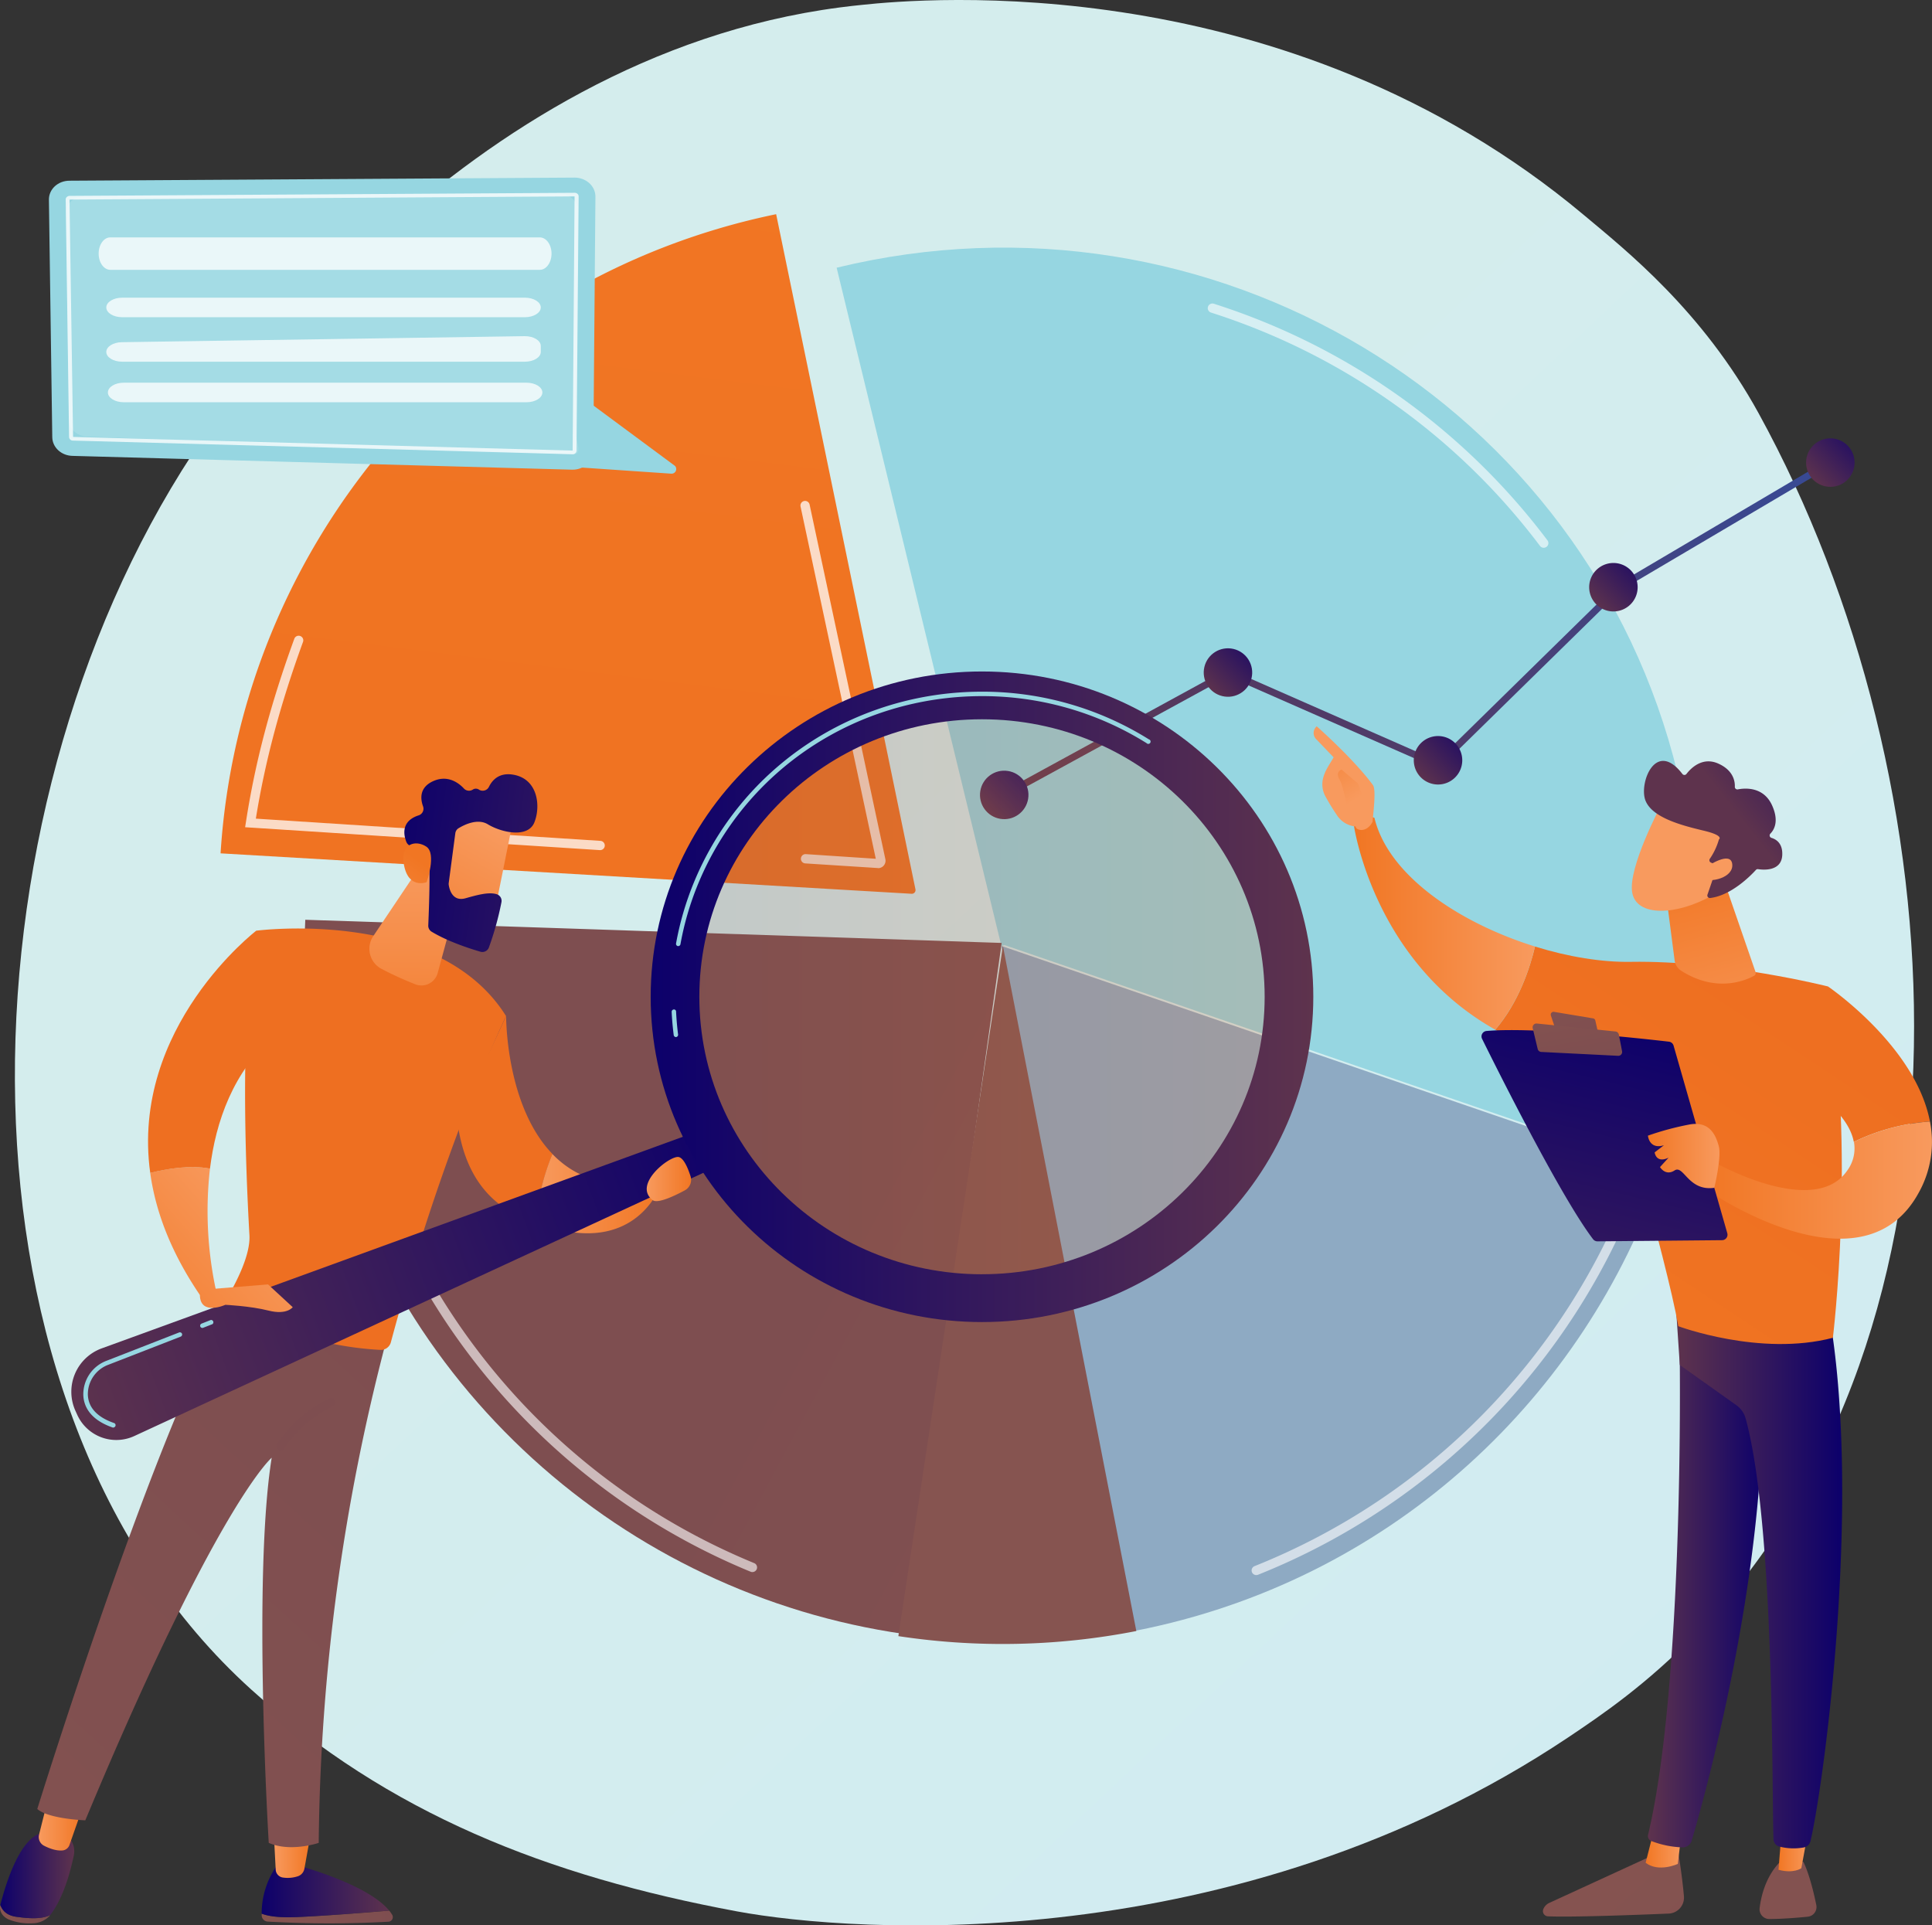
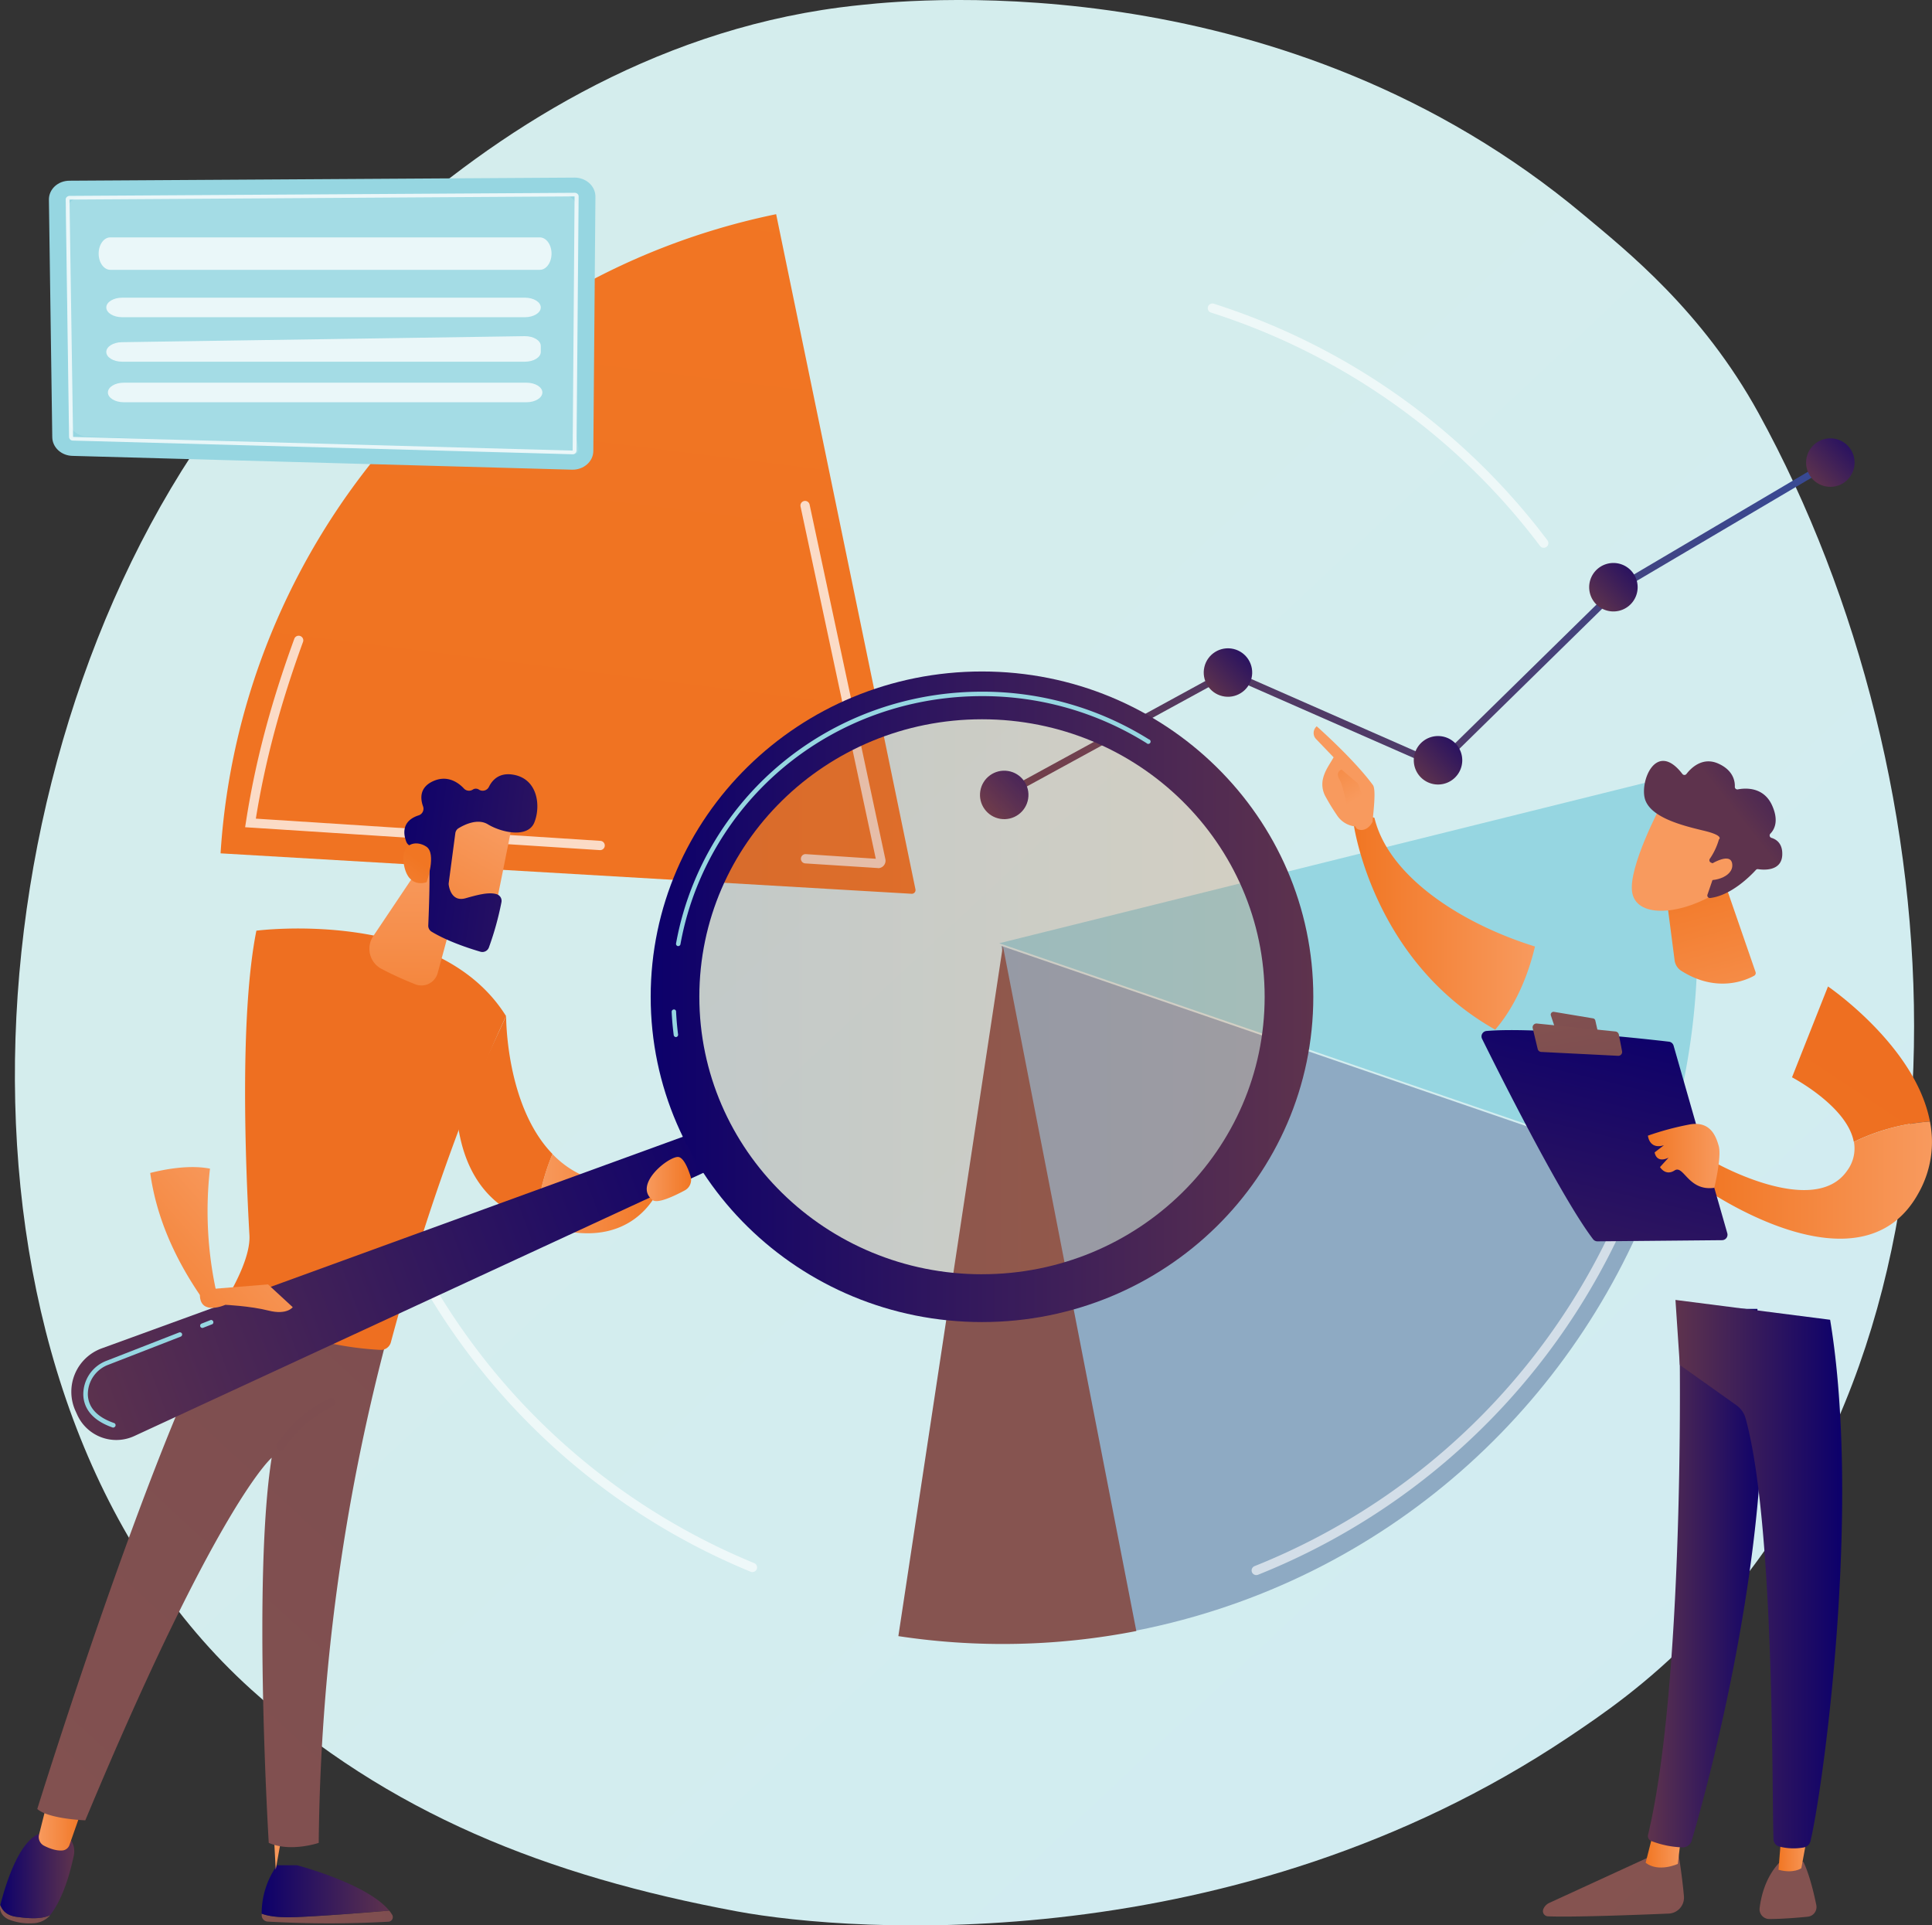
<svg xmlns="http://www.w3.org/2000/svg" xmlns:xlink="http://www.w3.org/1999/xlink" viewBox="0 0 833.89 830.99">
  <rect x="0" y="0" width="833.89" height="830.99" fill="#333333" stroke="none" />
  <defs>
    <style>.cls-1{fill:url(#linear-gradient);}.cls-2{fill:#96d6e1;}.cls-3{fill:#8eaac3;}.cls-4{fill:url(#linear-gradient-2);}.cls-5{fill:url(#linear-gradient-3);}.cls-6{fill:url(#linear-gradient-4);}.cls-7{opacity:0.61;}.cls-58,.cls-59,.cls-8{fill:#fff;}.cls-9{opacity:0.74;}.cls-10{fill:url(#linear-gradient-5);}.cls-11{fill:url(#linear-gradient-6);}.cls-12{fill:url(#linear-gradient-7);}.cls-13{fill:url(#linear-gradient-8);}.cls-14{fill:url(#linear-gradient-9);}.cls-15{fill:url(#linear-gradient-10);}.cls-16{fill:url(#linear-gradient-11);}.cls-17{fill:url(#linear-gradient-12);}.cls-18{fill:url(#linear-gradient-13);}.cls-19{fill:url(#linear-gradient-14);}.cls-20{fill:url(#linear-gradient-15);}.cls-21{fill:url(#linear-gradient-16);}.cls-22{fill:url(#linear-gradient-17);}.cls-23{fill:url(#linear-gradient-18);}.cls-24{fill:url(#linear-gradient-19);}.cls-25{fill:url(#linear-gradient-20);}.cls-26{fill:url(#linear-gradient-21);}.cls-27{fill:url(#linear-gradient-22);}.cls-28{fill:url(#linear-gradient-23);}.cls-29{fill:url(#linear-gradient-24);}.cls-30{fill:url(#linear-gradient-25);}.cls-31{opacity:0.23;fill:url(#linear-gradient-26);}.cls-32{fill:url(#linear-gradient-27);}.cls-33{fill:url(#linear-gradient-28);}.cls-34{fill:url(#linear-gradient-29);}.cls-35{fill:url(#linear-gradient-30);}.cls-36{fill:url(#linear-gradient-31);}.cls-37{fill:url(#linear-gradient-32);}.cls-38{fill:url(#linear-gradient-33);}.cls-39{fill:url(#linear-gradient-34);}.cls-40{fill:url(#linear-gradient-35);}.cls-41{fill:url(#linear-gradient-36);}.cls-42{fill:url(#linear-gradient-37);}.cls-43{fill:url(#linear-gradient-38);}.cls-44{fill:url(#linear-gradient-39);}.cls-45{fill:url(#linear-gradient-40);}.cls-46{fill:url(#linear-gradient-41);}.cls-47{fill:url(#linear-gradient-42);}.cls-48{fill:url(#linear-gradient-43);}.cls-49{fill:url(#linear-gradient-44);}.cls-50{fill:url(#linear-gradient-45);}.cls-51{fill:url(#linear-gradient-46);}.cls-52{fill:url(#linear-gradient-47);}.cls-53{fill:url(#linear-gradient-48);}.cls-54{fill:url(#linear-gradient-49);}.cls-55{fill:url(#linear-gradient-50);}.cls-56{fill:url(#linear-gradient-51);}.cls-57{fill:url(#linear-gradient-52);}.cls-58{opacity:0.14;}.cls-59{opacity:0.77;}</style>
    <linearGradient id="linear-gradient" x1="907.26" y1="952.9" x2="325.6" y2="333.71" gradientUnits="userSpaceOnUse">
      <stop offset="0" stop-color="#d0ecf4" />
      <stop offset="1" stop-color="#d4eded" />
    </linearGradient>
    <linearGradient id="linear-gradient-2" x1="286.39" y1="44.37" x2="200.39" y2="732.37" gradientUnits="userSpaceOnUse">
      <stop offset="0" stop-color="#f17623" />
      <stop offset="1" stop-color="#ee6f21" />
    </linearGradient>
    <linearGradient id="linear-gradient-3" x1="891.79" y1="824.88" x2="333.79" y2="524.88" gradientUnits="userSpaceOnUse">
      <stop offset="0" stop-color="#865450" />
      <stop offset="1" stop-color="#7e4e50" />
    </linearGradient>
    <linearGradient id="linear-gradient-4" x1="500.93" y1="514.77" x2="840.94" y2="156.77" xlink:href="#linear-gradient-3" />
    <linearGradient id="linear-gradient-5" x1="738.93" y1="146.94" x2="484.47" y2="395.86" gradientUnits="userSpaceOnUse">
      <stop offset="0" stop-color="#374a96" />
      <stop offset="1" stop-color="#5e334d" />
    </linearGradient>
    <linearGradient id="linear-gradient-6" x1="450.1" y1="326.78" x2="425.27" y2="351.07" gradientTransform="translate(702.66 -139.69) rotate(80.78)" gradientUnits="userSpaceOnUse">
      <stop offset="0" stop-color="#0c006b" />
      <stop offset="1" stop-color="#5e334d" />
    </linearGradient>
    <linearGradient id="linear-gradient-7" x1="546.72" y1="273.99" x2="521.89" y2="298.28" gradientTransform="translate(690.8 -292.25) rotate(76.72)" xlink:href="#linear-gradient-6" />
    <linearGradient id="linear-gradient-8" x1="637.36" y1="311.84" x2="612.53" y2="336.13" gradientTransform="matrix(1, 0, 0, 1, 0, 0)" xlink:href="#linear-gradient-6" />
    <linearGradient id="linear-gradient-9" x1="713.06" y1="237.13" x2="688.23" y2="261.43" gradientTransform="matrix(1, 0, 0, 1, 0, 0)" xlink:href="#linear-gradient-6" />
    <linearGradient id="linear-gradient-10" x1="806.69" y1="183.35" x2="781.86" y2="207.64" gradientTransform="matrix(1, 0, 0, 1, 0, 0)" xlink:href="#linear-gradient-6" />
    <linearGradient id="linear-gradient-11" x1="1253.67" y1="827.42" x2="1310.33" y2="827.42" gradientTransform="translate(-1140.73)" xlink:href="#linear-gradient-3" />
    <linearGradient id="linear-gradient-12" x1="1253.67" y1="816.32" x2="1308.73" y2="816.32" gradientTransform="translate(-1140.73)" xlink:href="#linear-gradient-6" />
    <linearGradient id="linear-gradient-13" x1="1258.9" y1="800.82" x2="1274.86" y2="800.82" gradientTransform="translate(-1140.73)" gradientUnits="userSpaceOnUse">
      <stop offset="0" stop-color="#f89a5e" />
      <stop offset="1" stop-color="#f17623" />
    </linearGradient>
    <linearGradient id="linear-gradient-14" x1="1140.73" y1="826.2" x2="1162.44" y2="826.2" gradientTransform="translate(-1140.73)" xlink:href="#linear-gradient-3" />
    <linearGradient id="linear-gradient-15" x1="1140.89" y1="809.49" x2="1172.76" y2="809.49" gradientTransform="translate(-1140.73)" xlink:href="#linear-gradient-6" />
    <linearGradient id="linear-gradient-16" x1="1157.45" y1="787.52" x2="1176.53" y2="787.52" xlink:href="#linear-gradient-13" />
    <linearGradient id="linear-gradient-17" x1="-179.86" y1="1001.09" x2="208.14" y2="581.09" xlink:href="#linear-gradient-3" />
    <linearGradient id="linear-gradient-18" x1="444.17" y1="1139.11" x2="635.17" y2="991.11" gradientTransform="translate(-1140.73)" xlink:href="#linear-gradient-2" />
    <linearGradient id="linear-gradient-19" x1="122.13" y1="453.29" x2="128.13" y2="550.29" xlink:href="#linear-gradient-3" />
    <linearGradient id="linear-gradient-20" x1="1244.83" y1="509.53" x2="1176.94" y2="569.65" xlink:href="#linear-gradient-13" />
    <linearGradient id="linear-gradient-21" x1="411.09" y1="1096.43" x2="602.1" y2="948.43" gradientTransform="translate(-1140.73)" xlink:href="#linear-gradient-2" />
    <linearGradient id="linear-gradient-22" x1="472.26" y1="1175.36" x2="663.26" y2="1027.36" gradientTransform="translate(-1140.73)" xlink:href="#linear-gradient-2" />
    <linearGradient id="linear-gradient-23" x1="1372.09" y1="515.22" x2="1425.56" y2="515.22" xlink:href="#linear-gradient-13" />
    <linearGradient id="linear-gradient-24" x1="1320.12" y1="372.34" x2="1319.54" y2="472.18" xlink:href="#linear-gradient-13" />
    <linearGradient id="linear-gradient-25" x1="325.41" y1="499.28" x2="28.41" y2="609.28" gradientTransform="matrix(1, 0, 0, 1, 0, 0)" xlink:href="#linear-gradient-6" />
    <linearGradient id="linear-gradient-26" x1="1436.09" y1="430.24" x2="1693.08" y2="430.24" gradientTransform="translate(-1140.73)" gradientUnits="userSpaceOnUse">
      <stop offset="0" stop-color="#865450" />
      <stop offset="1" stop-color="#d96e32" />
    </linearGradient>
    <linearGradient id="linear-gradient-27" x1="1421.6" y1="430.24" x2="1707.57" y2="430.24" gradientTransform="translate(-1140.73)" xlink:href="#linear-gradient-6" />
    <linearGradient id="linear-gradient-28" x1="993.77" y1="2221.95" x2="944.62" y2="2286.97" gradientTransform="translate(-1089.04 -1701.24) rotate(-8.21)" xlink:href="#linear-gradient-13" />
    <linearGradient id="linear-gradient-29" x1="166.98" y1="366.62" x2="337.5" y2="388.18" gradientTransform="matrix(1, 0, 0, 1, 0, 0)" xlink:href="#linear-gradient-6" />
    <linearGradient id="linear-gradient-30" x1="921.79" y1="2273.44" x2="961.21" y2="2233" gradientTransform="translate(-1089.04 -1701.24) rotate(-8.21)" xlink:href="#linear-gradient-13" />
    <linearGradient id="linear-gradient-31" x1="1271.64" y1="539.81" x2="1203.75" y2="599.92" xlink:href="#linear-gradient-13" />
    <linearGradient id="linear-gradient-32" x1="1419.88" y1="508.94" x2="1439.03" y2="508.94" xlink:href="#linear-gradient-13" />
    <linearGradient id="linear-gradient-33" x1="-4585.39" y1="784.37" x2="-4757.94" y2="972.07" gradientTransform="matrix(-1, 0, 0, 1, -3915.78, 0)" xlink:href="#linear-gradient-3" />
    <linearGradient id="linear-gradient-34" x1="-4641.39" y1="798.31" x2="-4626.07" y2="798.31" gradientTransform="matrix(-1, 0, 0, 1, -3915.78, 0)" xlink:href="#linear-gradient-13" />
    <linearGradient id="linear-gradient-35" x1="-4677.74" y1="681.12" x2="-4627.06" y2="681.12" gradientTransform="matrix(-1, 0, 0, 1, -3915.78, 0)" xlink:href="#linear-gradient-6" />
    <linearGradient id="linear-gradient-36" x1="-4624.1" y1="748.79" x2="-4796.65" y2="936.48" gradientTransform="matrix(-1, 0, 0, 1, -3915.78, 0)" xlink:href="#linear-gradient-3" />
    <linearGradient id="linear-gradient-37" x1="-4696.63" y1="797.53" x2="-4683.4" y2="797.53" gradientTransform="matrix(-1, 0, 0, 1, -3915.78, 0)" xlink:href="#linear-gradient-13" />
    <linearGradient id="linear-gradient-38" x1="-4710.9" y1="679.46" x2="-4638.95" y2="679.46" gradientTransform="matrix(-1, 0, 0, 1, -3915.78, 0)" xlink:href="#linear-gradient-6" />
    <linearGradient id="linear-gradient-39" x1="628.73" y1="641.18" x2="769.72" y2="428.19" xlink:href="#linear-gradient-2" />
    <linearGradient id="linear-gradient-40" x1="-4578.32" y1="398.45" x2="-4500.02" y2="398.45" gradientTransform="matrix(-1, 0, 0, 1, -3915.78, 0)" xlink:href="#linear-gradient-13" />
    <linearGradient id="linear-gradient-41" x1="12087.53" y1="385.32" x2="12140.08" y2="504.87" gradientTransform="translate(-11485.85)" xlink:href="#linear-gradient-13" />
    <linearGradient id="linear-gradient-42" x1="-4500.4" y1="345.51" x2="-4478.47" y2="311.8" gradientTransform="matrix(-1, 0, 0, 1, -3915.78, 0)" xlink:href="#linear-gradient-13" />
    <linearGradient id="linear-gradient-43" x1="669.75" y1="668.33" x2="810.74" y2="455.34" xlink:href="#linear-gradient-2" />
    <linearGradient id="linear-gradient-44" x1="-4749.67" y1="509.36" x2="-4650.57" y2="509.36" gradientTransform="matrix(-1, 0, 0, 1, -3915.78, 0)" xlink:href="#linear-gradient-13" />
    <linearGradient id="linear-gradient-45" x1="-4620.59" y1="438.91" x2="-4566.11" y2="665.94" gradientTransform="matrix(-1, 0, 0, 1, -3915.78, 0)" xlink:href="#linear-gradient-6" />
    <linearGradient id="linear-gradient-46" x1="-4586.48" y1="403.12" x2="-4598.08" y2="454.08" gradientTransform="matrix(-1, 0, 0, 1, -3915.78, 0)" xlink:href="#linear-gradient-3" />
    <linearGradient id="linear-gradient-47" x1="-4592.55" y1="424.5" x2="-4598.1" y2="457.8" gradientTransform="matrix(-1, 0, 0, 1, -3915.78, 0)" xlink:href="#linear-gradient-3" />
    <linearGradient id="linear-gradient-48" x1="-4657.93" y1="498.97" x2="-4627.06" y2="498.97" gradientTransform="matrix(-1, 0, 0, 1, -3915.78, 0)" xlink:href="#linear-gradient-13" />
    <linearGradient id="linear-gradient-49" x1="752.86" y1="462.49" x2="727.86" y2="372.49" gradientTransform="matrix(1, 0, 0, 1, 0, 0)" xlink:href="#linear-gradient-13" />
    <linearGradient id="linear-gradient-50" x1="-9385.98" y1="-5019.67" x2="-9400.62" y2="-5067.96" gradientTransform="matrix(-0.75, -0.67, -0.67, 0.75, -9635.24, -2126.95)" xlink:href="#linear-gradient-13" />
    <linearGradient id="linear-gradient-51" x1="-9399.19" y1="-5103.81" x2="-9386.94" y2="-5033.96" gradientTransform="matrix(-0.75, -0.67, -0.67, 0.75, -9635.24, -2126.95)" xlink:href="#linear-gradient-6" />
    <linearGradient id="linear-gradient-52" x1="-9400.95" y1="-5019.9" x2="-9414.12" y2="-5063.34" gradientTransform="matrix(-0.75, -0.67, -0.67, 0.75, -9635.24, -2126.95)" xlink:href="#linear-gradient-13" />
  </defs>
  <g id="Layer_2" data-name="Layer 2">
    <g id="Illustration">
      <path class="cls-1" d="M732.12,705c-21.47,22.13-40.68,35.14-55.39,45-143.47,95.79-308,84.42-358.67,75-81.81-15.22-150.36-42.2-209.69-95.81C-26.44,607.29-19.89,353.21,83.13,195.81,95.34,177.15,198.2,24.68,362.55,3.2c4-.53,7-.83,9.65-1.11,25.43-2.69,183-16.89,311.45,90.74,18.39,15.4,51.11,41.32,75.42,85.58C846.08,336.8,859.74,573.41,732.12,705Z" />
-       <path class="cls-2" d="M724.86,337.17q-.36-1.59-.75-3.18c-38.84-159.91-201.39-257.71-363-218.44l71.1,292.72Z" />
      <path class="cls-2" d="M431.29,407.13l285,97.83a299.84,299.84,0,0,0,8.67-165.12q-.61-2.68-1.28-5.35Z" />
      <path class="cls-3" d="M432.16,408.27l57.91,295.61c1.85-.37,3.71-.74,5.56-1.14,106.94-23,188.28-100.24,221.48-196.64Z" />
      <path class="cls-4" d="M395.13,383.86,335,92.45C199,120.51,103.54,236.13,95.2,368.33l298.27,17.45A1.6,1.6,0,0,0,395.13,383.86Z" />
-       <path class="cls-5" d="M432.34,407,131.77,397c-1.29,26.33,1.08,48.4,7.08,75.38,28,125.86,130.93,215.66,251.43,232.9Z" />
      <path class="cls-6" d="M387.75,706.2A300.22,300.22,0,0,0,490.46,704h0L432.87,408.29Z" />
      <g class="cls-7">
        <path class="cls-8" d="M324.76,678.56a2.06,2.06,0,0,1-.76-.15A291.18,291.18,0,0,1,151.75,477.64c-1-4.07-1.9-8.2-2.71-12.28a2,2,0,0,1,3.93-.78c.8,4,1.69,8.1,2.67,12.11a287.12,287.12,0,0,0,169.89,198,2,2,0,0,1-.77,3.85Z" />
      </g>
      <g class="cls-7">
        <path class="cls-8" d="M542.23,679.85a2,2,0,0,1-.74-3.86A288.22,288.22,0,0,0,703.77,511.26a2,2,0,1,1,3.74,1.42A292.21,292.21,0,0,1,543,679.71,2.1,2.1,0,0,1,542.23,679.85Z" />
      </g>
      <g class="cls-7">
        <path class="cls-8" d="M666.29,236.43a2,2,0,0,1-1.6-.8,286.83,286.83,0,0,0-142-100.72,2,2,0,0,1,1.22-3.81,290.77,290.77,0,0,1,144,102.12,2,2,0,0,1-1.6,3.21Z" />
      </g>
      <g class="cls-9">
        <path class="cls-8" d="M258.93,366.93h-.13l-153-9.87.34-2.16c4-25.95,10.65-51.08,20.85-79.07a2,2,0,1,1,3.75,1.37c-9.82,27-16.29,51.23-20.31,76.15l148.67,9.59a2,2,0,0,1-.13,4Z" />
      </g>
      <g class="cls-9">
        <path class="cls-8" d="M379,374.67h-.22l-31.22-2a2,2,0,0,1,.26-4l30.19,2-32.47-152a2,2,0,1,1,3.91-.84l32.69,153a3.22,3.22,0,0,1-3.14,3.9Zm-.77-3.06h0Z" />
      </g>
      <polygon class="cls-10" points="434.14 344.41 432.7 341.78 529.97 288.63 620.35 328.37 697.95 252.25 698.11 252.16 789.25 198.37 790.77 200.96 699.79 254.65 621.01 331.93 530.11 291.98 434.14 344.41" />
      <circle class="cls-11" cx="433.42" cy="343.1" r="10.46" transform="translate(25.33 715.96) rotate(-80.78)" />
      <circle class="cls-12" cx="530.04" cy="290.3" r="10.46" transform="translate(125.72 739.47) rotate(-76.72)" />
      <path class="cls-13" d="M631.14,328.15a10.46,10.46,0,1,1-10.46-10.45A10.46,10.46,0,0,1,631.14,328.15Z" />
      <path class="cls-14" d="M706.84,253.45A10.46,10.46,0,1,1,696.38,243,10.46,10.46,0,0,1,706.84,253.45Z" />
      <path class="cls-15" d="M800.47,199.66A10.46,10.46,0,1,1,790,189.21,10.46,10.46,0,0,1,800.47,199.66Z" />
      <path class="cls-16" d="M168,824.68c-9.7.84-26.55,2.2-39.83,2.79-8,.35-12.57-.43-15.22-1.49,0,.3,0,.58,0,.84a2.76,2.76,0,0,0,2.61,2.6,467,467,0,0,0,52.15.05,2,2,0,0,0,1.6-2.94A15.88,15.88,0,0,0,168,824.68Z" />
      <path class="cls-17" d="M128.16,827.47c13.28-.59,30.13-2,39.83-2.79-9.54-11.7-39.83-19.59-39.83-19.59h-8.55A35.92,35.92,0,0,0,112.94,826C115.59,827,120.18,827.82,128.16,827.47Z" />
-       <path class="cls-18" d="M118.17,791.12,119,807a3.61,3.61,0,0,0,3.09,3.4,14,14,0,0,0,6.43-.53,4.26,4.26,0,0,0,2.87-3.29l2.77-15.42Z" />
+       <path class="cls-18" d="M118.17,791.12,119,807l2.77-15.42Z" />
      <path class="cls-19" d="M7.07,827.35c-4.21-.59-6.11-2.77-6.91-5.11l0,.06c-.62,2.47.82,5,3.69,6.24a24.08,24.08,0,0,0,10.2,1.6,10.18,10.18,0,0,0,7.66-3.53l0,0C18.54,828.14,14.09,828.33,7.07,827.35Z" />
      <path class="cls-20" d="M26.91,791h-7C9.11,790.8,2.37,813.46.16,822.24c.8,2.34,2.7,4.52,6.91,5.11,7,1,11.47.79,14.64-.77,5.8-7.64,8.68-18.83,10.07-25.36A8.9,8.9,0,0,0,26.91,791Z" />
      <path class="cls-21" d="M20.77,776.32,16.85,791.9a4.22,4.22,0,0,0,2.2,4.79c2.19,1.12,5.27,2.31,8.11,2A3.54,3.54,0,0,0,30,796.3l5.75-16.39Z" />
      <path class="cls-22" d="M16.09,780.82c4.88,4.32,20.73,4.89,20.73,4.89,57.1-137,80.45-156.51,80.45-156.51C109,680.93,116,795.44,116,795.44c9.42,4.16,21.57,0,21.57,0a882.72,882.72,0,0,1,29.15-216.75c-38.59-.87-59.11-14.08-65.81-19.38C68.69,611.17,16.09,780.82,16.09,780.82Z" />
      <path class="cls-23" d="M110.66,401.71c-7.31,36.44-4.69,101.65-3,131.4.48,8.36-5.35,19.95-10.07,27.85a2.48,2.48,0,0,0,1,3.49c7.9,4.06,34.66,16.64,65.67,18.21a4.44,4.44,0,0,0,4.45-3.31c23-85.89,49.72-140.77,49.72-140.77C189,391.48,110.66,401.71,110.66,401.71Z" />
      <path class="cls-24" d="M121.17,626a1.85,1.85,0,0,1-1-.27,1.83,1.83,0,0,1-.61-2.51,57.3,57.3,0,0,1,22.64-19.66,1.83,1.83,0,0,1,1.59,3.3,54.78,54.78,0,0,0-21.11,18.26A1.83,1.83,0,0,1,121.17,626Z" />
      <path class="cls-25" d="M64.84,506.28c2.35,17,9.28,35.49,23.15,55.15l5.27-4.29a162.74,162.74,0,0,1-2.63-52.72C82.08,502.76,72,504.48,64.84,506.28Z" />
-       <path class="cls-26" d="M118.82,446.67l-8.16-45S56.15,443.38,64.84,506.28c7.13-1.8,17.24-3.52,25.79-1.86C93.12,484.24,100.57,462.33,118.82,446.67Z" />
      <path class="cls-27" d="M218.46,438.58,197.41,483.9c3.41,27.36,18.1,39.19,34,43.72a96.08,96.08,0,0,1,7.07-29.51C218.18,477.21,218.46,438.58,218.46,438.58Z" />
      <path class="cls-28" d="M238.43,498.11a96.08,96.08,0,0,0-7.07,29.51c42.28,16.41,53.47-15.41,53.47-15.41L277,510.84C259.37,512.69,247,507,238.43,498.11Z" />
      <path class="cls-29" d="M199.07,382.63,188.91,420a7.26,7.26,0,0,1-9.71,4.83,146.78,146.78,0,0,1-14.65-6.69,9.8,9.8,0,0,1-3.45-14.07l21.12-31.49Z" />
      <path class="cls-30" d="M304.21,487.22,43.9,582a19.94,19.94,0,0,0-11.32,27l.79,1.74A18.51,18.51,0,0,0,58,619.82L310.76,502.9Z" />
      <ellipse class="cls-31" cx="423.85" cy="430.24" rx="128.5" ry="126.18" />
      <path class="cls-32" d="M423.85,289.83c-79,0-143,62.86-143,140.41s64,140.4,143,140.4,143-62.86,143-140.4S502.82,289.83,423.85,289.83Zm0,260.18c-67.37,0-122-53.62-122-119.77s54.61-119.78,122-119.78,122,53.62,122,119.78S491.22,550,423.85,550Z" />
      <path class="cls-2" d="M291.74,447.63a1,1,0,0,1-.95-.84c-.43-3.35-.73-6.73-.89-10.07a1,1,0,0,1,.91-1,.9.9,0,0,1,1,.91c.16,3.28.45,6.62.87,9.92a1,1,0,0,1-.83,1.07Zm1-39.26-.17,0a1,1,0,0,1-.78-1.11,129.74,129.74,0,0,1,7.72-26.4h0c20.61-50,69.43-82.31,124.36-82.31a135.45,135.45,0,0,1,72,20.57,1,1,0,1,1-1,1.63,133.55,133.55,0,0,0-71-20.28c-54.15,0-102.27,31.84-122.58,81.12h0a127.72,127.72,0,0,0-7.6,26A1,1,0,0,1,292.72,408.37Z" />
      <path class="cls-33" d="M221.29,354.26c.1.64-8.47,42.62-8.47,42.62L189,391.48l2.21-41S219.75,343.52,221.29,354.26Z" />
      <path class="cls-34" d="M196.53,359.62l-2.85,21.49a3.22,3.22,0,0,0,0,.82c.24,1.68,1.49,7.42,7.28,5.78,5.25-1.49,10.06-2.77,13.39-1.75a3,3,0,0,1,2.08,3.5A131,131,0,0,1,211,409a3,3,0,0,1-3.67,1.78c-4.52-1.32-14-4.37-21-8.61a3,3,0,0,1-1.48-2.72c.23-5.42.87-21.91.33-26.53-.5-4.34-5.82-6.94-8.14-7.87a3,3,0,0,1-1.65-1.67c-1.07-2.68-2.55-8.89,5.28-11.44a3,3,0,0,0,1.92-3.92c-1.16-3.23-1.65-8.15,4.41-10.87s10.75.53,13.23,3.19a3,3,0,0,0,3.86.46,2.39,2.39,0,0,1,2.73.09,3,3,0,0,0,4.22-1.28c1.47-3,4.48-6.26,10.5-5.23,10.7,1.83,11.91,13.68,9.09,20.62s-14.31,4.3-20.06.8c-4.38-2.66-10.06.13-12.53,1.62A3,3,0,0,0,196.53,359.62Z" />
      <path class="cls-35" d="M184.14,380.77s4.4-12.31-.12-15.33-11.2-1.45-9.73,7.47C176.12,384,184.14,380.77,184.14,380.77Z" />
      <path class="cls-36" d="M91.08,556.39l24.61-2,10.66,9.83s-2.52,3.48-10.4,1.48-18.68-2.5-18.68-2.5-10.89,4.91-11-4.27Z" />
      <path class="cls-37" d="M281.69,518c2.13,1.67,9.42-1.8,13.88-4.2a5.15,5.15,0,0,0,2.49-6.07c-1.08-3.39-2.87-7.76-5.07-8.31C289.33,498.54,272.92,511.18,281.69,518Z" />
      <path class="cls-2" d="M49,616.18a.84.84,0,0,1-.31,0c-10.17-3.51-12.54-9.52-12.73-13.94a15.48,15.48,0,0,1,10.1-14.92l31.25-12.19a1,1,0,0,1,1.25.55,1,1,0,0,1-.55,1.24L46.8,589.06a13.56,13.56,0,0,0-8.88,13c.24,5.57,4.09,9.68,11.44,12.21a1,1,0,0,1-.32,1.87Z" />
      <path class="cls-2" d="M87.33,573.18a1,1,0,0,1-.89-.61,1,1,0,0,1,.54-1.25L91,569.74a1,1,0,0,1,.69,1.8l-4,1.57A.84.84,0,0,1,87.33,573.18Z" />
      <path class="cls-38" d="M724.16,798.36s1.78,10.11,2.66,20.13a6.9,6.9,0,0,1-6.6,7.47c-13.34.56-41.86,1.64-52.1,1.18a2.24,2.24,0,0,1-2-3.07,5,5,0,0,1,2.57-2.71l47.13-21.66Z" />
      <path class="cls-39" d="M725.62,792.41l-1.44,12.1s-8.25,3.85-13.89-.48l3.42-13.49Z" />
      <path class="cls-40" d="M724.54,564.91c.62,3.16,3.33,157.7-13.19,227a2.34,2.34,0,0,0,1.38,2.73,40.75,40.75,0,0,0,13.45,2.74,4.05,4.05,0,0,0,4-2.91c4.72-16.07,27.35-96.57,30.3-173.47,3.3-85.93,0-2.93,0-2.93l-1.94-53.12Z" />
      <path class="cls-41" d="M778.36,803.63s2.85,5.11,5.6,18.68a4.21,4.21,0,0,1-3.7,5c-4.41.44-11.19,1-16.62,1a4.2,4.2,0,0,1-4.15-4.69c.6-5,2.47-13.08,8.26-19.41Z" />
      <path class="cls-42" d="M780.86,788.07l-3.36,18.3s-3.31,2.47-9.87.68l1.6-19.69Z" />
      <path class="cls-43" d="M789.92,569.65c13.51,81.54-2.93,201.52-8.47,225a3.68,3.68,0,0,1-3,2.78,24.58,24.58,0,0,1-10.57-.43,3.36,3.36,0,0,1-2.41-3.09c-.74-19,.59-135.54-12-181.6a10.49,10.49,0,0,0-4-5.77l-24.43-17.37-1.88-28.08Z" />
-       <path class="cls-44" d="M703.84,415.16c40.48-.67,85.16,10.63,85.16,10.63,12.06,70.42,2.11,151.64,2.11,151.64-31.35,8.22-66.71-5-66.71-5-5.21-29.43-29.51-112.27-29.51-112.27-19.78-2.45-36.08-8.16-49.5-15.71,10.24-11.86,15.06-27,17.16-35.89C676.86,413,691.35,415.37,703.84,415.16Z" />
      <path class="cls-45" d="M584.24,355.53a7.75,7.75,0,0,1,9-2.53c6,25.16,37.19,45.57,69.29,55.54-2.1,8.93-6.92,24-17.16,35.89C592.13,414.48,584.24,355.53,584.24,355.53Z" />
      <path class="cls-46" d="M585.21,356.75c-.42,1.32,4.4,3.34,7.24-2.07.1-2.6,1.68-13.71.13-15.82-8.26-11.25-24.26-25.36-24.26-25.36a3.81,3.81,0,0,0-.47,5.29l7.76,8.09c-1.62,2.93-3.61,5.41-4.53,9a10.81,10.81,0,0,0,1.08,8,94.91,94.91,0,0,0,5,8.15A10.76,10.76,0,0,0,585.21,356.75Z" />
      <path class="cls-47" d="M579,332.13l7.08,6,2.22,6-6.31,7s-2.12-11.85-3.7-14.41S577.54,332.88,579,332.13Z" />
      <path class="cls-48" d="M773.47,465,789,425.79s37.81,25.7,44,58.28a89.26,89.26,0,0,0-32.87,8.81C797.36,477.49,773.47,465,773.47,465Z" />
      <path class="cls-49" d="M740.42,501.89s42.46,24,56.78,3.5a16.09,16.09,0,0,0,3-12.51A89.26,89.26,0,0,1,833,484.07a44.88,44.88,0,0,1-4.89,30.82c-25.09,45.91-93.34-2.54-93.34-2.54Z" />
      <path class="cls-50" d="M745.52,532.24l-23.17-80.92a2.37,2.37,0,0,0-2-1.7c-4.2-.49-16.36-1.87-30.41-3.05C673,445.14,653.37,444,641.63,445a2.36,2.36,0,0,0-1.93,3.41c6.67,13.51,34.14,68.45,47.89,86.45a2.36,2.36,0,0,0,1.91.94l53.77-.5A2.36,2.36,0,0,0,745.52,532.24Z" />
      <path class="cls-51" d="M687.54,439.55l-16.8-2.8a1.21,1.21,0,0,0-1.35,1.57l1.67,5a1.2,1.2,0,0,0,1,.82l16.17,2.16a1.2,1.2,0,0,0,1.33-1.47l-1-4.4A1.2,1.2,0,0,0,687.54,439.55Z" />
      <path class="cls-52" d="M700.12,453.77l-1.39-7.21a1.67,1.67,0,0,0-1.46-1.34l-33.94-3.44a1.67,1.67,0,0,0-1.79,2l2.16,9a1.65,1.65,0,0,0,1.54,1.27l33.16,1.67A1.66,1.66,0,0,0,700.12,453.77Z" />
      <path class="cls-53" d="M739.92,512.69s3.23-13.27,1.93-18S738,484,729.61,485.29a123.56,123.56,0,0,0-18.33,4.89s.51,6.13,6.9,4.15l-4,3.07s.57,4.91,6,2.29l-3.69,4.06s2.32,4,6.29,1.45S728.66,514.29,739.92,512.69Z" />
      <path class="cls-54" d="M744.85,382.29l12.88,37.26a1.33,1.33,0,0,1-.61,1.61c-3.52,1.95-16.17,7.56-31.41-2.11a6.32,6.32,0,0,1-2.91-4.51l-4.18-32.25Z" />
      <path class="cls-55" d="M716.82,347.79s-14.15,26.63-12.34,37.39,19.35,10,34.66,1.25l10.7-28.76Z" />
      <path class="cls-56" d="M738.46,372.31a1.11,1.11,0,0,1-.48-1.61,28.71,28.71,0,0,0,3.94-8.36s2.54-1.62-6.48-3.78-22.46-5.51-25.28-13.18c-2.76-7.49,4.48-26.3,16-11.31a1.1,1.1,0,0,0,1.74,0c1.89-2.46,6.87-7.58,13.78-4.47,6.47,2.9,7.2,7.64,7.11,10a1.09,1.09,0,0,0,1.29,1.12c3.27-.62,11.12-1.16,14.78,6.89,3,6.63,1.06,10.38-.73,12.22a1.1,1.1,0,0,0,.47,1.82c2.15.65,4.92,2.48,4.65,7.51-.39,7-8.17,6.35-10.39,6a1.08,1.08,0,0,0-1,.35c-1.9,2.1-10.46,11-19.72,12.1a1.1,1.1,0,0,1-1.16-1.46l4-11.66a1.09,1.09,0,0,0-.59-1.36Z" />
      <path class="cls-57" d="M736.85,374s10.07-6.91,10.81-1.09-9.07,8.43-13.93,6.26Z" />
-       <path class="cls-2" d="M251.13,201.82l38.71,2.64a2,2,0,0,0,1.5-3.36l-37.12-27.48Z" />
      <path class="cls-2" d="M30,78l218-1.34c5,0,9,3.67,9,8.22l-.91,109.76c0,4.57-4.2,8.23-9.22,8.09L31.23,196.77c-4.79-.13-8.61-3.68-8.67-8.05L21.11,86.21C21.05,81.68,25,78,30,78Z" />
      <path class="cls-58" d="M36.75,84.66l204.13-1.17c4.68,0,8.47,3.21,8.44,7.18l-.86,95.9c0,4,3.38,9.62-1.31,9.5L37.91,188.48c-4.49-.12-8.07-3.22-8.13-7L28.43,91.88C28.37,87.92,32.11,84.69,36.75,84.66Z" />
      <path class="cls-59" d="M247.15,196.07l-215.7-5.9a1.62,1.62,0,0,1-1.64-1.53L28.36,86.12a1.45,1.45,0,0,1,.49-1.1,1.78,1.78,0,0,1,1.2-.47l218-1.33a1.79,1.79,0,0,1,1.21.45,1.45,1.45,0,0,1,.49,1.11l-.91,109.76A1.63,1.63,0,0,1,247.15,196.07ZM31.54,188.59l215.63,5.9L248,84.77l-218,1.37Z" />
      <path class="cls-59" d="M42.58,109.47c0,3.88,2.26,7,5.05,7H233c2.79,0,5.05-3.15,5.05-7s-2.26-7-5.05-7H47.63C44.84,102.43,42.58,105.58,42.58,109.47Z" />
      <path class="cls-59" d="M52.73,128.49H226.57c3.78,0,6.84,1.89,6.84,4.21s-3.06,4.22-6.84,4.22H52.73c-3.78,0-6.85-1.89-6.85-4.22S49,128.49,52.73,128.49Z" />
      <path class="cls-59" d="M45.88,151.91c0,2.33,3.06,4.21,6.84,4.21H226.58c3.77,0,6.83-1.88,6.83-4.21v-2.6c0-2.36-3.16-4.27-7-4.21L52.55,147.7C48.84,147.76,45.88,149.63,45.88,151.91Z" />
      <path class="cls-59" d="M53.42,165.18H227.25c3.78,0,6.85,1.89,6.85,4.22s-3.07,4.22-6.85,4.22H53.42c-3.79,0-6.85-1.89-6.85-4.22S49.63,165.18,53.42,165.18Z" />
    </g>
  </g>
</svg>